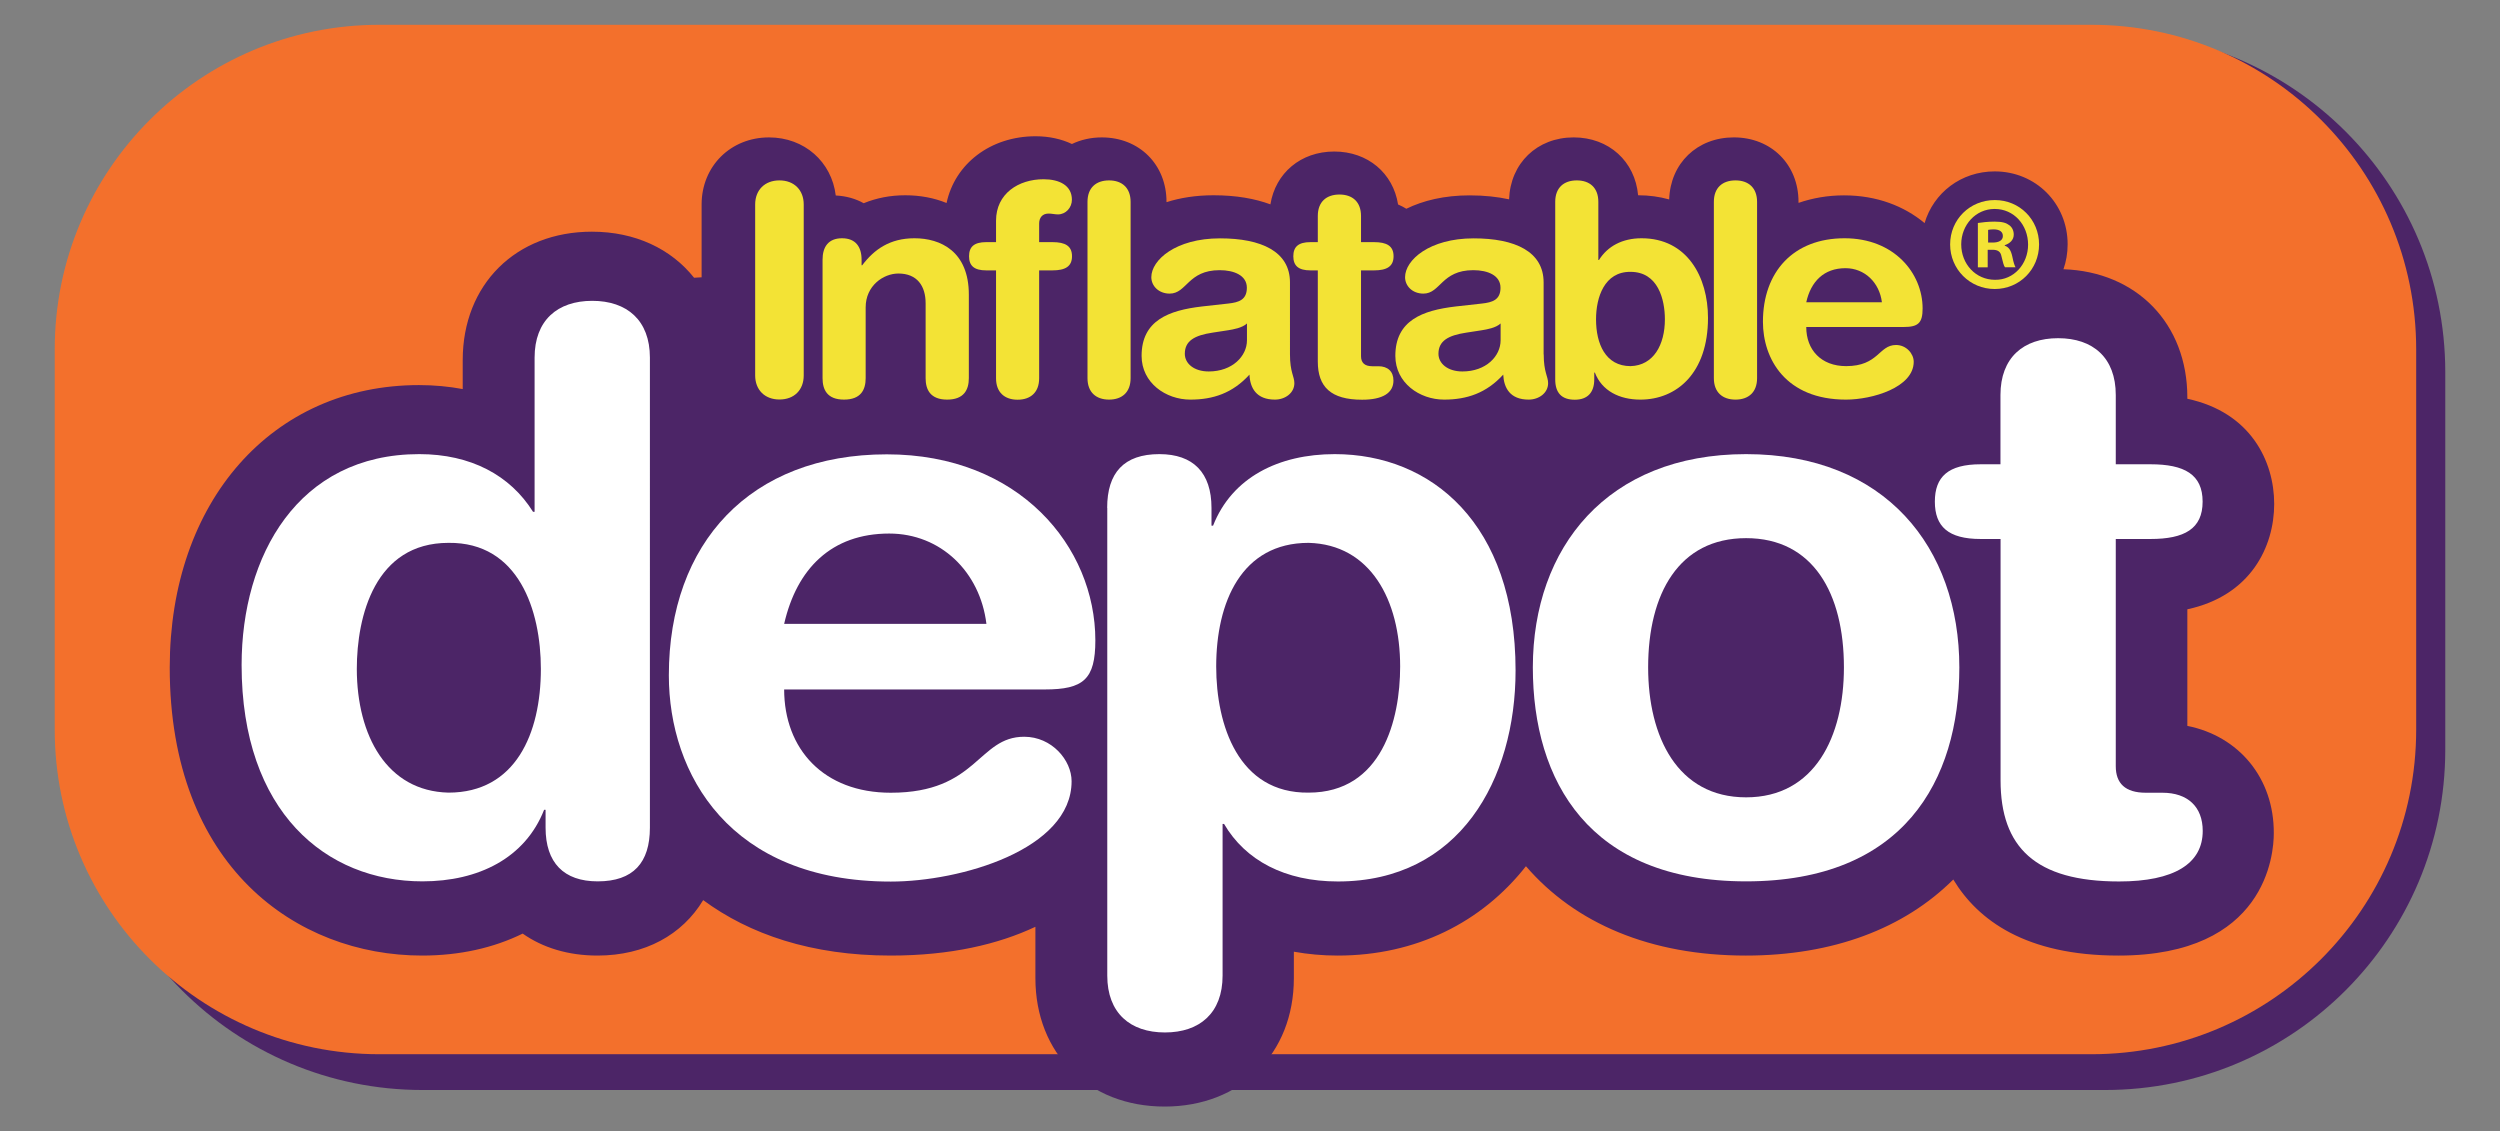
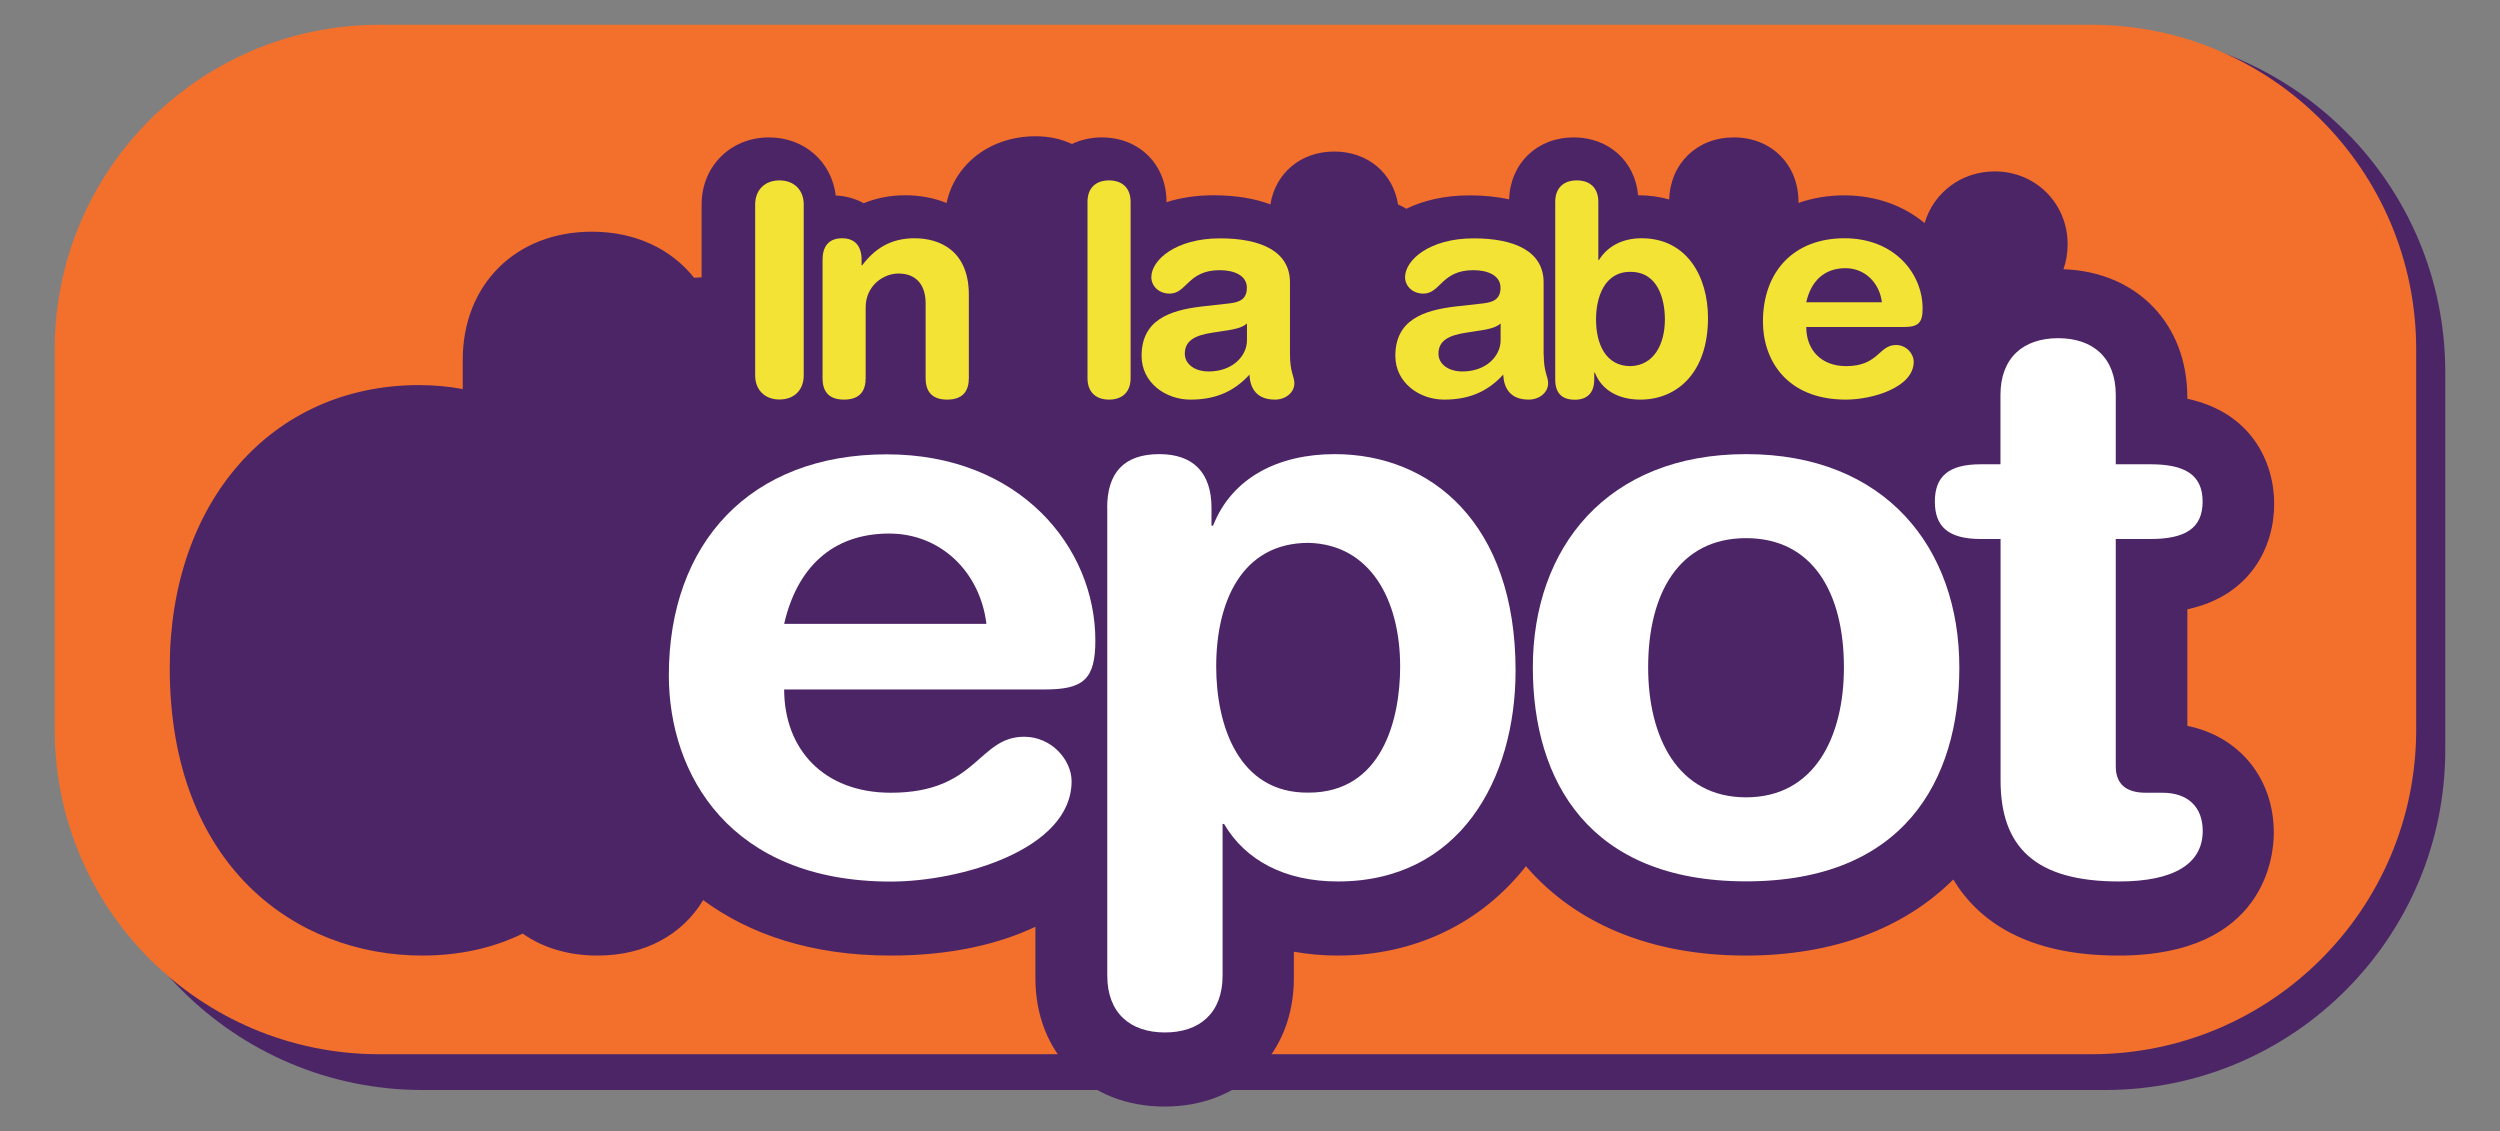
<svg xmlns="http://www.w3.org/2000/svg" enable-background="new 0 0 238.92 108.1" height="108.1" viewBox="0 0 238.92 108.1" width="238.92">
  <rect x="0" y="0" width="238.92" height="108.1" fill="#808080" stroke="none" />
  <path d="m233.69 71.64c0 17.97-14.55 32.53-32.53 32.53h-160.77c-17.97 0-32.53-14.56-32.53-32.53v-36.07c0-17.97 14.57-32.53 32.53-32.53h160.77c17.97 0 32.53 14.56 32.53 32.53z" fill="#4c2567" />
  <path d="m230.91 69.73c0 17.13-13.89 31.02-31.03 31.02h-163.63c-17.13 0-31.02-13.89-31.02-31.02v-36.34c0-17.13 13.89-31.02 31.02-31.02h163.63c17.14 0 31.03 13.89 31.03 31.02z" fill="#f3702c" />
  <path d="m209.04 69.37v-11.14c6.05-1.3 8.3-5.98 8.3-10.07 0-4.08-2.25-8.76-8.3-10.05v-.13c0-7.05-4.84-12.01-11.84-12.25.26-.74.4-1.54.4-2.38 0-3.91-3.05-6.97-6.97-6.97-3.21 0-5.85 2.05-6.7 4.94-1.94-1.61-4.54-2.65-7.7-2.65-1.57 0-3.02.26-4.35.72v-.1c0-3.57-2.6-6.16-6.18-6.16-3.51 0-6.07 2.48-6.18 5.93-.93-.26-1.92-.4-2.97-.4-.29-3.24-2.79-5.53-6.16-5.53-3.5 0-6.05 2.48-6.17 5.92-1.11-.24-2.35-.38-3.77-.38-2.41 0-4.43.49-6.05 1.28-.24-.15-.51-.29-.79-.41-.47-2.99-2.89-5.06-6.1-5.06s-5.62 2.07-6.1 5.05c-1.46-.54-3.25-.87-5.43-.87-1.69 0-3.19.24-4.5.66v-.03c0-3.57-2.6-6.16-6.19-6.16-1.05 0-2.01.23-2.85.63-.99-.47-2.17-.74-3.47-.74-4.33 0-7.72 2.65-8.51 6.38-1.17-.48-2.5-.74-3.95-.74-1.43 0-2.75.26-3.97.76-.78-.44-1.69-.69-2.67-.74-.39-3.22-3-5.55-6.38-5.55-3.67 0-6.44 2.76-6.44 6.41v6.96c-.24.01-.49.02-.72.04-2.19-2.75-5.61-4.4-9.76-4.4-7.27 0-12.35 5.04-12.35 12.27v2.77c-1.34-.25-2.74-.38-4.18-.38-14.02 0-23.82 11.1-23.82 27 0 19.01 12.12 27.52 24.12 27.52 3.57 0 6.83-.73 9.61-2.1 1.92 1.35 4.35 2.1 7.15 2.1 4.54 0 8.11-1.99 10.1-5.3 4.42 3.26 10.34 5.3 17.91 5.3 5.74 0 10.29-1.08 13.84-2.75v4.91c0 7.22 5.08 12.27 12.35 12.27s12.35-5.05 12.35-12.27v-2.53c1.34.24 2.73.37 4.18.37 7.49 0 13.78-3.17 18-8.54 4.72 5.48 11.93 8.54 21.01 8.54 8.35 0 15.13-2.59 19.83-7.27 2.35 3.89 6.93 7.27 15.79 7.27 14.13 0 14.84-9.73 14.84-11.67.04-5.28-3.34-9.3-8.26-10.28z" fill="#4c2567" />
-   <path d="m62.11 79.1c0 3.35-1.59 5.13-4.99 5.13-3.24 0-4.98-1.78-4.98-5.13v-1.71h-.14c-1.81 4.61-6.26 6.84-11.63 6.84-9.2 0-17.28-6.62-17.28-20.68 0-10.41 5.36-20.15 16.98-20.15 4.91 0 8.68 2.01 10.87 5.51h.15v-14.73c0-3.57 2.19-5.43 5.51-5.43s5.51 1.86 5.51 5.43zm-19.25-3.35c6.41 0 8.83-5.65 8.83-11.82 0-5.58-2.11-12.13-8.83-12.05-7.02 0-8.76 6.99-8.76 12.05.01 6.39 2.88 11.68 8.76 11.82z" fill="#fff" />
  <path d="m74.94 65.87c0 5.72 3.77 9.89 10.19 9.89 8.31 0 8.31-5.35 12.75-5.35 2.64 0 4.53 2.24 4.53 4.25 0 6.54-10.64 9.59-17.28 9.59-15.39 0-21.21-10.26-21.21-19.71 0-12.65 7.78-21.12 20.83-21.12 12.68 0 19.93 8.85 19.93 17.78 0 3.72-1.13 4.69-4.83 4.69h-24.91zm19.33-6.25c-.61-4.98-4.38-8.63-9.29-8.63-5.51 0-8.83 3.35-10.04 8.63z" fill="#fff" />
  <path d="m105.81 48.54c0-3.35 1.59-5.14 4.99-5.14 3.24 0 4.98 1.78 4.98 5.14v1.7h.15c1.81-4.61 6.26-6.84 11.63-6.84 9.2 0 17.28 6.62 17.28 20.68 0 10.42-5.36 20.16-16.98 20.16-5.06 0-8.84-2.01-10.88-5.5h-.14v14.5c0 3.57-2.19 5.43-5.51 5.43s-5.51-1.86-5.51-5.43v-44.7zm19.25 3.34c-6.41 0-8.83 5.66-8.83 11.82 0 5.58 2.11 12.13 8.83 12.05 7.02 0 8.75-6.99 8.75-12.05 0-6.39-2.86-11.67-8.75-11.82z" fill="#fff" />
  <path d="m166.87 43.4c13.29 0 20.38 8.93 20.38 20.38 0 10.86-5.36 20.45-20.38 20.45-15.01 0-20.38-9.59-20.38-20.45.01-11.45 7.1-20.38 20.38-20.38zm0 32.8c6.56 0 9.35-5.8 9.35-12.42 0-7.07-2.94-12.35-9.35-12.35s-9.36 5.28-9.36 12.35c0 6.62 2.79 12.42 9.36 12.42z" fill="#fff" />
  <path d="m191.18 51.51h-1.89c-3.1 0-4.38-1.19-4.38-3.57s1.28-3.57 4.38-3.57h1.89v-6.62c0-3.57 2.19-5.43 5.51-5.43 3.33 0 5.51 1.86 5.51 5.43v6.62h3.32c3.24 0 4.98.97 4.98 3.57s-1.74 3.57-4.98 3.57h-3.32v21.72c0 1.63.9 2.53 2.87 2.53h1.59c2.41 0 3.85 1.34 3.85 3.65 0 3.12-2.72 4.83-8 4.83-8 0-11.32-3.27-11.32-9.67v-23.06z" fill="#fff" />
  <g fill="#f3e335">
-     <path d="m72.17 19.54c0-1.37.91-2.3 2.32-2.3s2.32.93 2.32 2.3v16.34c0 1.38-.9 2.3-2.32 2.3-1.41 0-2.32-.93-2.32-2.3z" />
+     <path d="m72.17 19.54c0-1.37.91-2.3 2.32-2.3s2.32.93 2.32 2.3v16.34c0 1.38-.9 2.3-2.32 2.3-1.41 0-2.32-.93-2.32-2.3" />
    <path d="m78.61 24.82c0-1.23.56-2.05 1.86-2.05s1.87.82 1.87 2.05v.53h.06c1.15-1.52 2.65-2.58 4.99-2.58 2.49 0 5.2 1.24 5.2 5.39v7.98c0 1.1-.46 2.05-2.07 2.05s-2.06-.95-2.06-2.05v-7.16c0-1.66-.82-2.84-2.6-2.84-1.44 0-3.13 1.17-3.13 3.23v6.77c0 1.1-.45 2.05-2.07 2.05-1.61 0-2.05-.95-2.05-2.05z" />
-     <path d="m95.19 25.84h-.94c-1.16 0-1.64-.45-1.64-1.35s.48-1.35 1.64-1.35h.94v-2.05c0-2.58 2.14-3.96 4.54-3.96 1.5 0 2.71.58 2.71 1.96 0 .76-.59 1.4-1.33 1.4-.31 0-.59-.08-.9-.08-.59 0-.9.39-.9.96v1.77h1.27c1.22 0 1.87.36 1.87 1.35 0 .98-.65 1.35-1.87 1.35h-1.27v10.31c0 1.35-.82 2.05-2.06 2.05s-2.06-.7-2.06-2.05z" />
    <path d="m103.93 19.29c0-1.35.82-2.05 2.06-2.05s2.06.71 2.06 2.05v16.85c0 1.35-.82 2.05-2.06 2.05s-2.06-.7-2.06-2.05z" />
    <path d="m123.28 33.87c0 1.71.42 2.1.42 2.75 0 .93-.87 1.57-1.86 1.57-1.78 0-2.38-1.12-2.43-2.39-1.61 1.77-3.47 2.39-5.65 2.39-2.35 0-4.66-1.6-4.66-4.18 0-3.39 2.6-4.35 5.76-4.72l2.52-.28c.99-.11 1.78-.34 1.78-1.51 0-1.18-1.22-1.68-2.6-1.68-3.05 0-3.13 2.24-4.78 2.24-1.04 0-1.75-.73-1.75-1.57 0-1.63 2.32-3.71 6.56-3.71 3.96 0 6.69 1.26 6.69 4.21zm-4.12-2.95c-.45.42-1.3.56-1.78.64l-1.5.23c-1.73.26-2.65.79-2.65 2.02 0 .93.87 1.69 2.29 1.69 2.25 0 3.65-1.46 3.65-2.98v-1.6z" />
-     <path d="m125.94 25.84h-.7c-1.16 0-1.64-.45-1.64-1.35s.48-1.35 1.64-1.35h.7v-2.5c0-1.35.82-2.05 2.07-2.05 1.24 0 2.06.7 2.06 2.05v2.5h1.24c1.22 0 1.87.36 1.87 1.35 0 .98-.65 1.35-1.87 1.35h-1.24v8.2c0 .62.34.96 1.07.96h.59c.9 0 1.44.5 1.44 1.37 0 1.18-1.02 1.83-2.99 1.83-3 0-4.24-1.23-4.24-3.65z" />
    <path d="m147.53 33.87c0 1.71.42 2.1.42 2.75 0 .93-.87 1.57-1.86 1.57-1.78 0-2.37-1.12-2.43-2.39-1.61 1.77-3.48 2.39-5.65 2.39-2.35 0-4.66-1.6-4.66-4.18 0-3.39 2.6-4.35 5.76-4.72l2.51-.28c.99-.11 1.78-.34 1.78-1.51 0-1.18-1.21-1.68-2.6-1.68-3.05 0-3.13 2.24-4.77 2.24-1.05 0-1.75-.73-1.75-1.57 0-1.63 2.32-3.71 6.55-3.71 3.96 0 6.69 1.26 6.69 4.21v6.88zm-4.13-2.95c-.45.42-1.3.56-1.78.64l-1.49.23c-1.73.26-2.66.79-2.66 2.02 0 .93.88 1.69 2.29 1.69 2.26 0 3.65-1.46 3.65-2.98v-1.6z" />
    <path d="m148.63 19.29c0-1.35.82-2.05 2.06-2.05 1.25 0 2.06.71 2.06 2.05v5.56h.06c.82-1.32 2.24-2.08 4.07-2.08 4.35 0 6.35 3.69 6.35 7.61 0 5.31-3.02 7.81-6.46 7.81-2.01 0-3.68-.84-4.35-2.58h-.06v.65c0 1.26-.65 1.94-1.86 1.94-1.27 0-1.87-.67-1.87-1.94zm7.2 6.69c-2.51-.03-3.3 2.45-3.3 4.54 0 2.33.9 4.47 3.3 4.47 2.2-.06 3.28-2.05 3.28-4.47 0-1.9-.65-4.54-3.28-4.54z" />
-     <path d="m163.79 19.29c0-1.35.82-2.05 2.07-2.05 1.24 0 2.06.71 2.06 2.05v16.85c0 1.35-.82 2.05-2.06 2.05-1.25 0-2.07-.7-2.07-2.05z" />
    <path d="m172.62 31.26c0 2.16 1.41 3.73 3.81 3.73 3.11 0 3.11-2.02 4.77-2.02.99 0 1.69.84 1.69 1.6 0 2.47-3.98 3.62-6.47 3.62-5.76 0-7.94-3.88-7.94-7.44 0-4.77 2.91-7.98 7.8-7.98 4.74 0 7.46 3.34 7.46 6.71 0 1.4-.43 1.77-1.81 1.77h-9.31zm7.23-2.37c-.23-1.88-1.64-3.26-3.48-3.26-2.06 0-3.31 1.27-3.75 3.26z" />
-     <path d="m190.65 19.12c2.35 0 4.22 1.86 4.22 4.24s-1.87 4.26-4.24 4.26-4.26-1.89-4.26-4.26c0-2.38 1.89-4.24 4.26-4.24zm-.04.85c-1.79 0-3.18 1.52-3.18 3.38 0 1.89 1.39 3.39 3.23 3.39 1.79.03 3.16-1.5 3.16-3.36 0-1.89-1.36-3.41-3.18-3.41zm-.64 5.58h-.95v-4.24c.38-.05.91-.13 1.59-.13.78 0 1.13.13 1.41.34.25.18.43.49.43.9 0 .52-.38.85-.86 1.01v.05c.4.13.6.47.72 1.03.13.65.23.88.31 1.03h-1.01c-.13-.16-.2-.52-.33-1.03-.08-.44-.32-.64-.86-.64h-.46v1.68zm.03-2.37h.45c.53 0 .96-.18.96-.62 0-.39-.28-.64-.89-.64-.25 0-.43.03-.52.05z" />
  </g>
</svg>